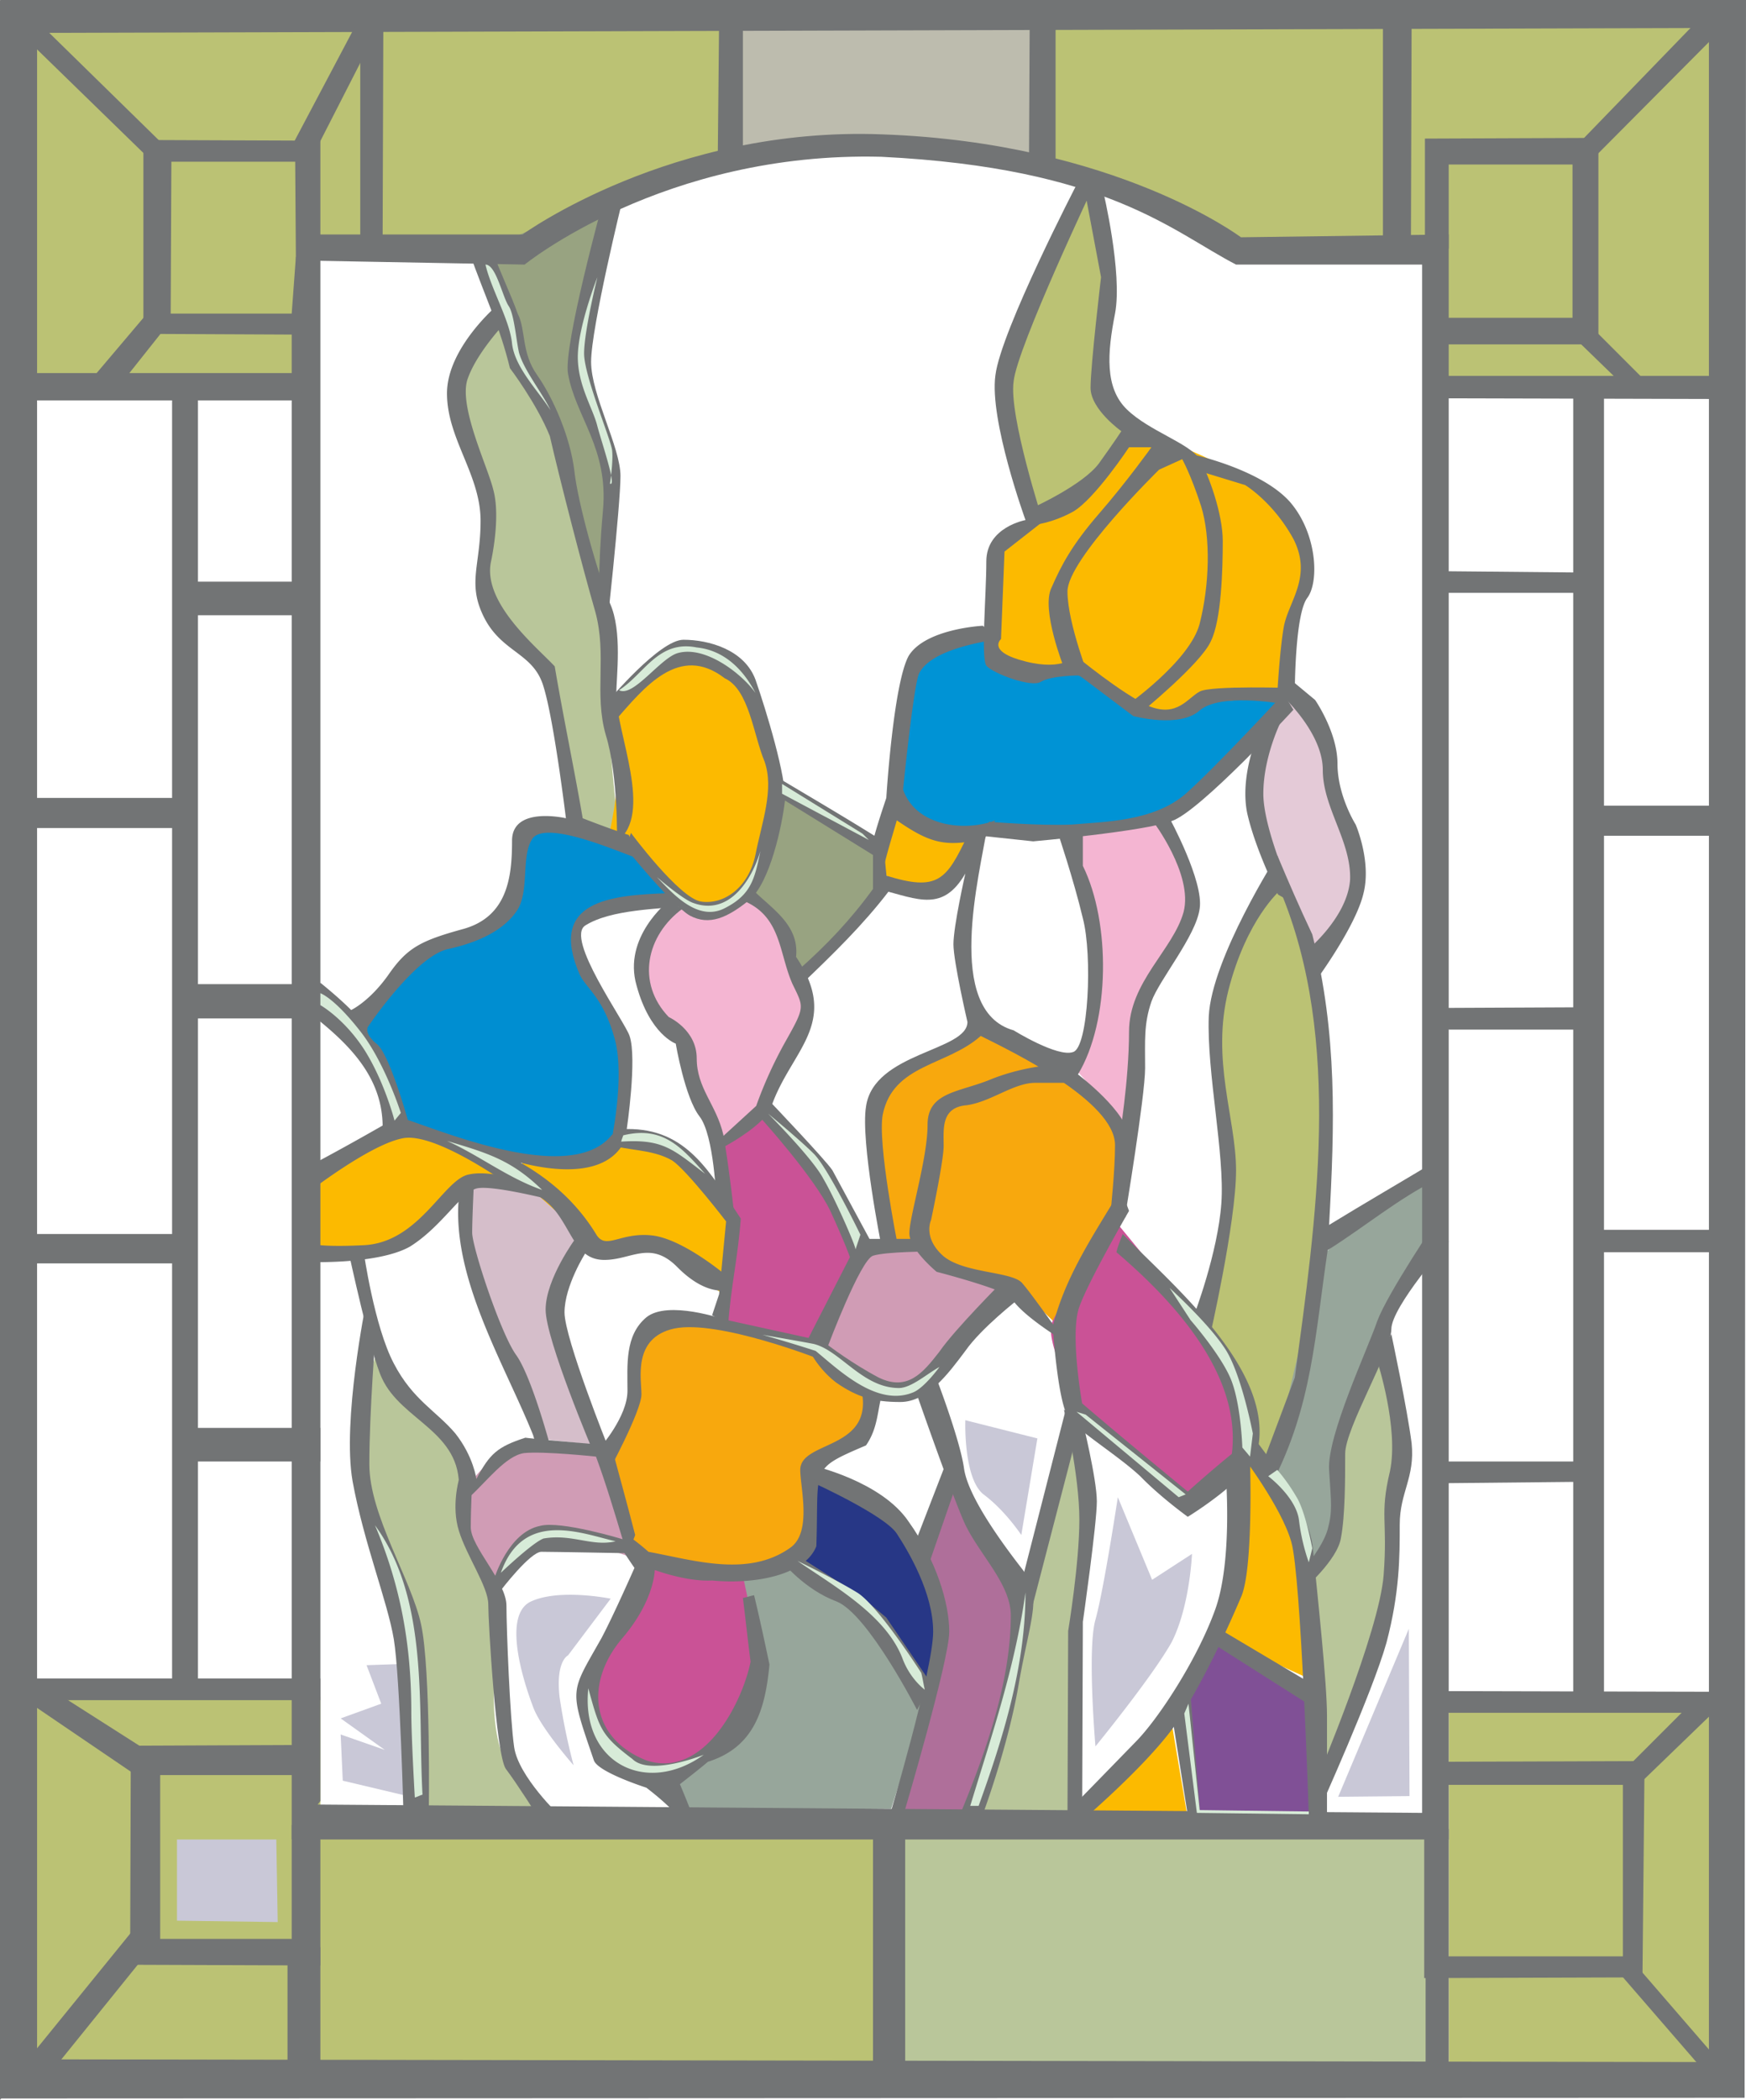
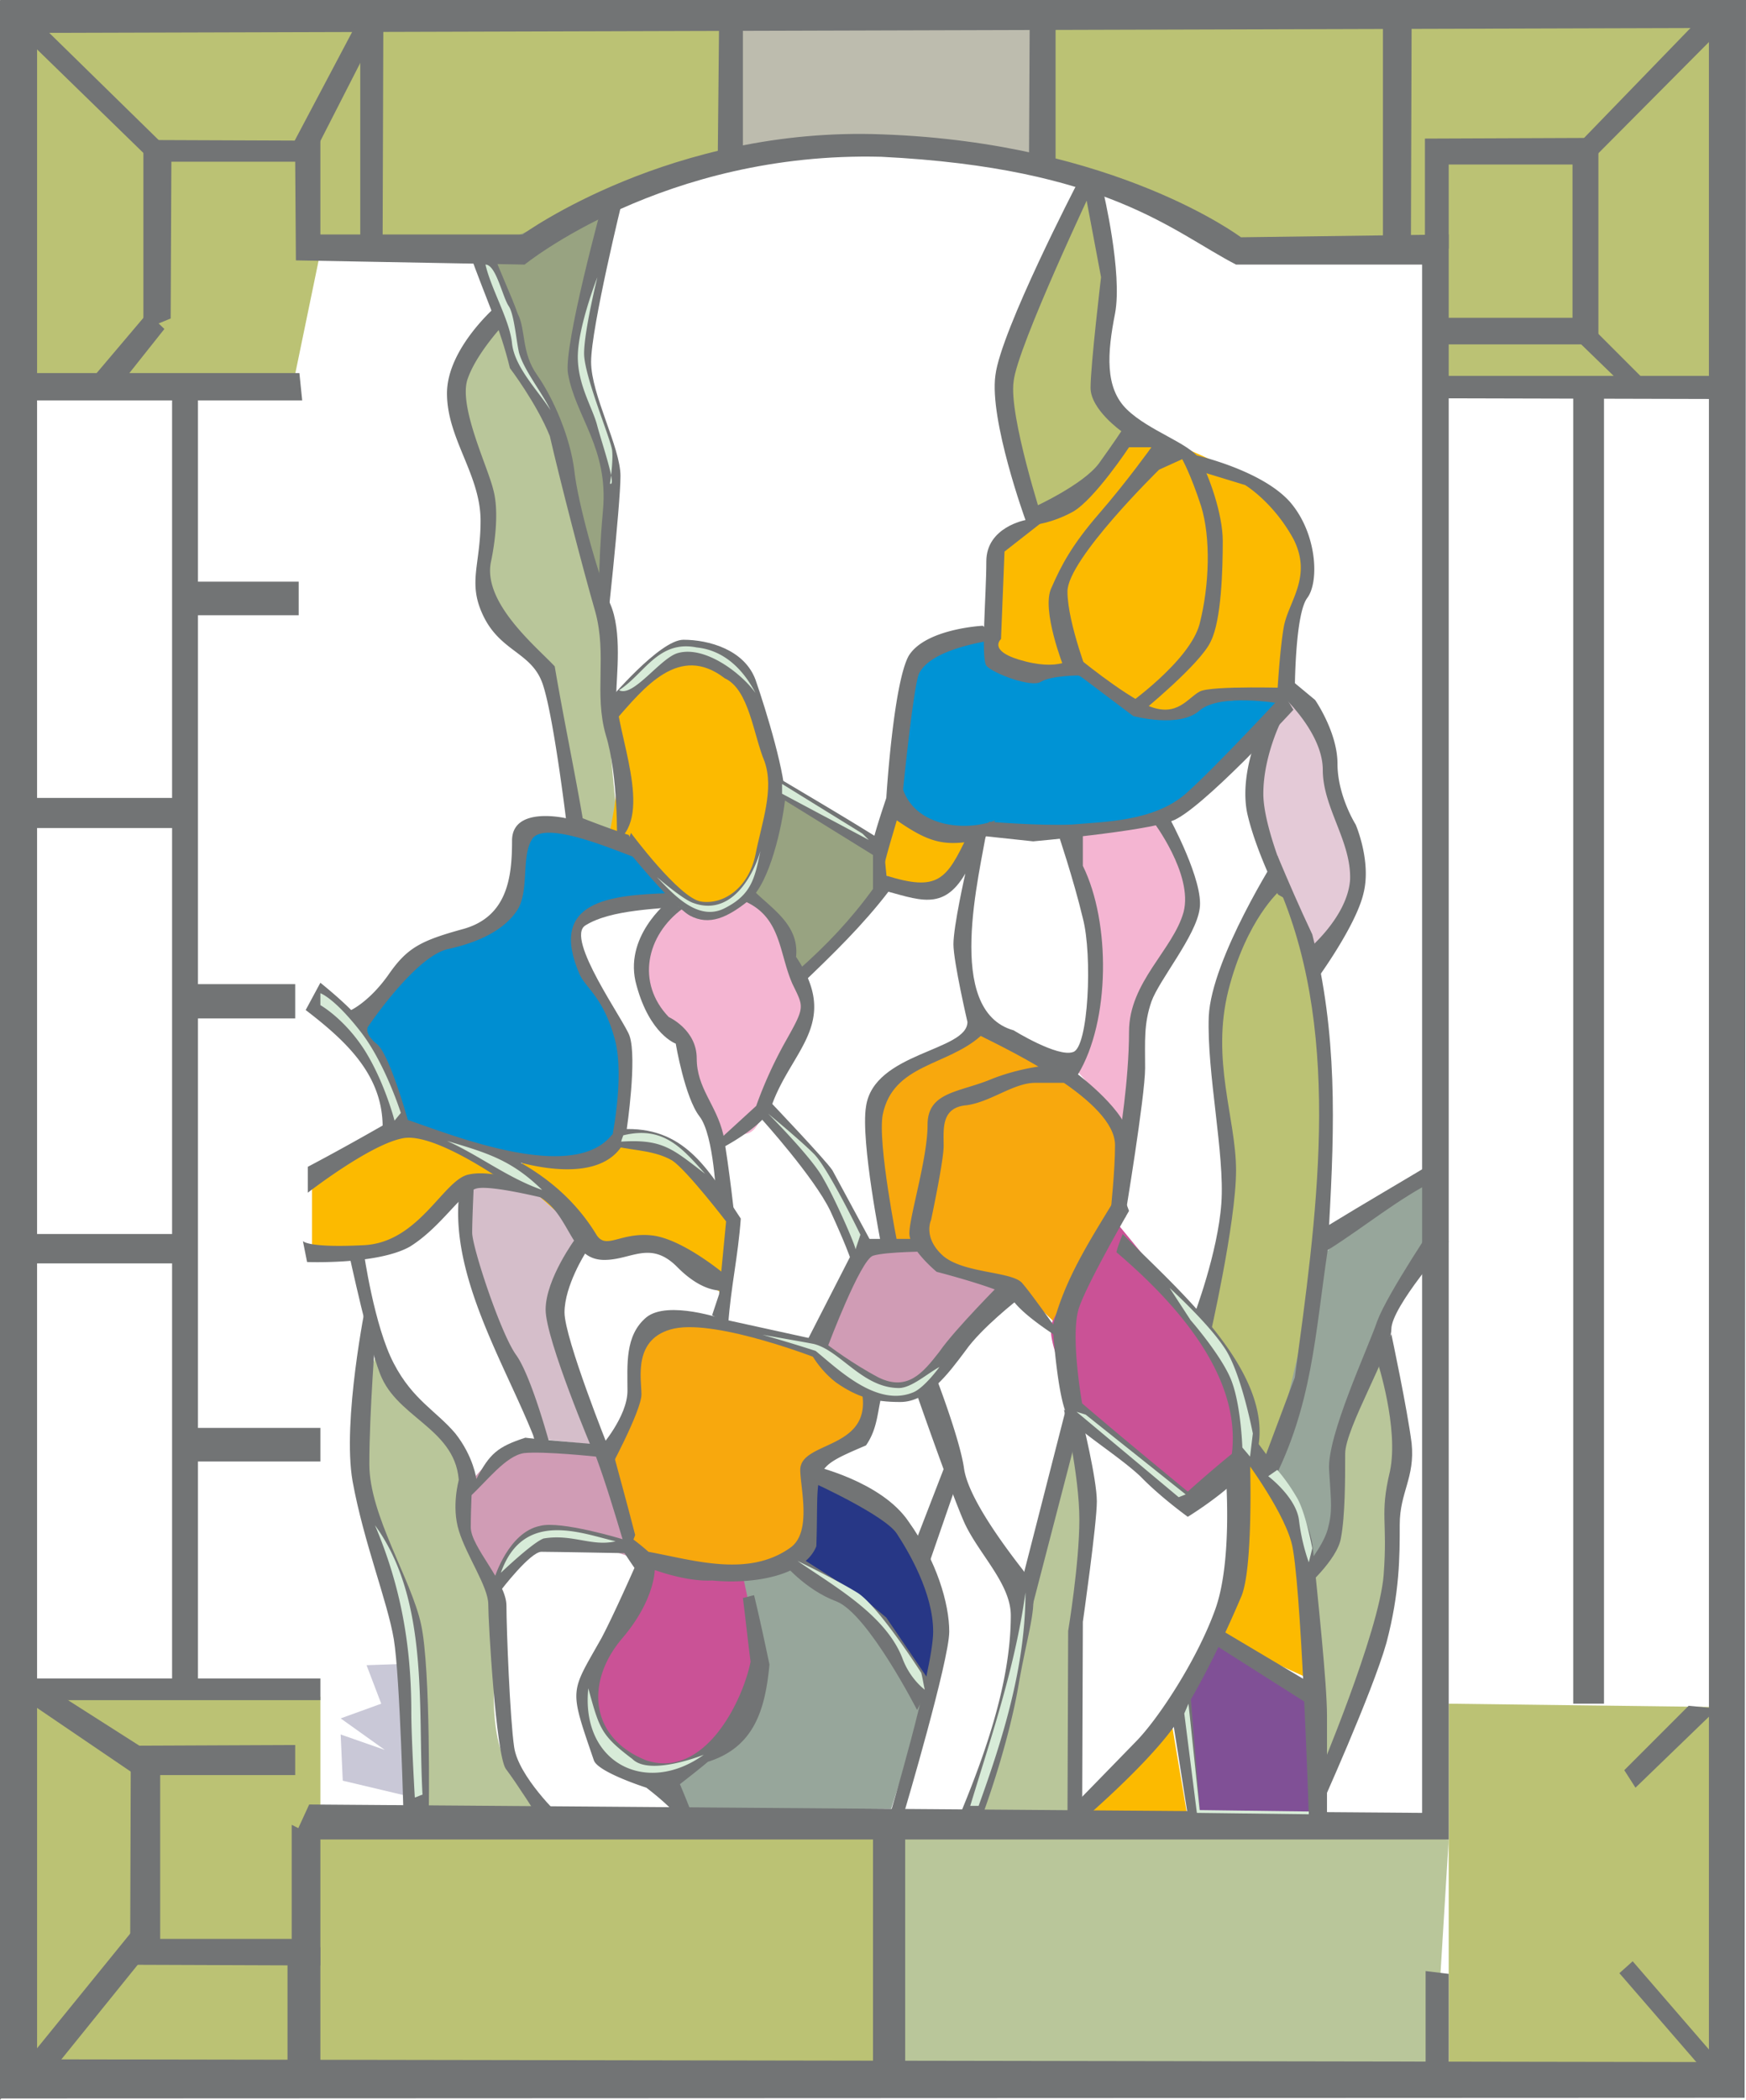
<svg xmlns="http://www.w3.org/2000/svg" width="239.616" height="288" viewBox="0 0 179.712 216">
  <path d="m211.166 316.329 71.352-1.368v14.112l-21.6 9.864-20.16-.072-2.664 12.888h-27.648zm104.688-1.8v14.976l19.656 8.928 20.232-.72 1.152 15.408 27.36-.432.72-38.592zm41.04 173.664 28.872.36-.216 38.304-28.656.144zm-146.736-1.584 30.6.864v13.176l59.472-.144-1.224 25.416-89.28 1.44z" style="fill:#bbc274" transform="translate(-207.782 -312.945)" />
  <path d="m304.622 442.4-5.616-2.231s-3.168-12.312-1.44-14.832c1.656-2.376 6.408-2.664 8.208-4.392 1.728-1.656 3.528-1.944 3.528-1.944s8.28 3.024 11.376 6.192c3.096 3.096 3.096 11.16 2.016 12.456-1.152 1.368-5.328 12.312-5.328 12.312l-4.896-4.68z" style="fill:#f8a80d" transform="translate(-207.782 -312.945)" />
  <path d="M317.366 459.969s-4.176 17.064-6.192 26.568c-2.088 9.72-5.04 14.112-5.04 14.112l12.384-.144s.576-19.872.576-24.048c0-4.104.288-6.336.288-9.36 0-2.952-2.016-7.128-2.016-7.128z" style="fill:#b9c69a" transform="translate(-207.782 -312.945)" />
  <path d="m274.31 473.505-6.12 11.952 1.512 7.2s3.024 3.24 5.688 3.024c2.664-.144 9.792-3.96 9.792-8.208 0-4.104-.576-12.528-.576-12.528z" style="fill:#ca5296" transform="translate(-207.782 -312.945)" />
  <path d="M256.094 465.585s2.808-3.888 5.328-3.888c2.448 0 8.496.576 8.496.576l3.024 10.944s-6.48-2.52-8.424-1.728c-2.16.72-5.616 4.464-5.616 4.464s-3.384-4.68-3.384-5.616c0-.936.576-4.752.576-4.752z" style="fill:#d09cb5" transform="translate(-207.782 -312.945)" />
  <path d="M299.582 395.169s-2.52 5.832-1.152 7.344c1.512 1.512 4.752 2.088 6.48 1.152 1.656-1.008 3.024-4.896 3.024-4.896s-3.6 0-5.184-1.152c-1.44-1.152-3.168-2.448-3.168-2.448z" style="fill:#fcba00" transform="translate(-207.782 -312.945)" />
  <path d="m256.958 338.865 15.048-6.264s-4.392 10.152-3.816 17.28c.504 7.128 3.312 12.96 2.448 17.568-.792 4.68-.792 9.144-.792 9.144s-1.656-9.648-4.176-16.56c-2.448-6.84-8.712-21.168-8.712-21.168z" style="fill:#98a381" transform="translate(-207.782 -312.945)" />
  <path d="M259.838 344.409s-6.048 5.544-5.184 10.872c.936 5.184 3.168 7.632 2.808 11.736-.432 4.176-.576 6.192.936 8.352 1.44 2.016 4.536 4.968 5.688 7.632 1.08 2.664 3.096 15.048 3.096 15.048l4.32 1.296s-1.296-12.6-1.296-15.552c0-3.096-.576-7.92-1.512-10.008-.936-2.088-2.664-15.264-4.104-17.64-1.512-2.376-3.528-6.912-3.528-6.912z" style="fill:#b9c69a" transform="translate(-207.782 -312.945)" />
  <path d="M276.11 495.68s8.208-3.24 8.568-6.767c.432-3.6 1.152-6.192.576-9.072a431.433 431.433 0 0 0-.936-4.464l4.824-1.08s6.912 2.16 9.36 5.904c2.736 3.816 4.392 8.28 4.392 8.28l-3.384 10.512-21.456.36z" style="fill:#97a69b" transform="translate(-207.782 -312.945)" />
  <path d="M270.782 385.593s4.968-5.904 7.344-5.904c2.52 0 6.048-.432 7.416 4.536 1.368 4.824 2.232 12.744 1.8 15.12-.432 2.52-4.68 8.784-7.128 7.416-2.52-1.368-7.344-7.416-7.344-7.416h-2.52s1.368-5.544.864-8.064c-.432-2.376-.432-5.688-.432-5.688z" style="fill:#fcba00" transform="translate(-207.782 -312.945)" />
  <path d="M291.662 463.929s6.696 3.024 10.224 7.128c3.672 3.96 1.512 15.984 1.512 15.984s-2.736-2.736-4.536-5.616c-1.656-2.88-9.144-8.28-9.144-8.28z" style="fill:#273786" transform="translate(-207.782 -312.945)" />
-   <path d="m306.422 464.649-3.24 7.776s2.448 7.92 1.152 12.096c-1.368 4.104-4.392 15.12-4.392 15.12l7.2-.216s6.264-13.392 5.328-19.296c-1.008-5.76-6.048-15.48-6.048-15.48z" style="fill:#af6f9a" transform="translate(-207.782 -312.945)" />
  <path d="m329.03 488.84 1.728 11.16h13.032l-1.584-13.247-9.792-5.472z" style="fill:#805096" transform="translate(-207.782 -312.945)" />
  <path d="M322.838 438.873s7.704 9.216 10.872 13.968c3.24 4.68 1.8 10.512 1.8 10.512l-5.184 4.32-11.088-8.856s-3.816-7.488-3.24-9.648c.648-2.016 6.84-10.296 6.84-10.296z" style="fill:#ca5296" transform="translate(-207.782 -312.945)" />
  <path d="M277.046 405.32s1.512 1.873 3.6 1.513c2.088-.36 3.6-2.448 3.6-2.448s4.104 4.032 5.616 8.136c1.584 4.176-.36 7.416-1.8 9.648-1.296 2.376-1.512 7.272-3.6 7.416-2.088.216-3.24.216-3.24.216l-4.032-10.872s-3.672-4.32-3.672-7.416c0-2.88 3.528-6.192 3.528-6.192z" style="fill:#f4b5d2" transform="translate(-207.782 -312.945)" />
  <path d="M335.942 461.913s-1.368 11.52-1.8 14.4c-.432 3.096-1.152 4.968-1.152 4.968l9.648 4.392s-.144-12.096-1.728-16.272c-1.44-4.176-4.968-7.488-4.968-7.488zm-7.632 27.864-10.368 9.648 12.096.576z" style="fill:#fcba00" transform="translate(-207.782 -312.945)" />
  <path d="m287.774 394.593 9.432 4.824s3.024 3.24.864 5.4c-2.088 2.232-8.352 9.288-8.352 9.288s-.216-4.608-2.592-6.84c-2.376-2.16-2.52-2.88-2.52-2.88z" style="fill:#98a381" transform="translate(-207.782 -312.945)" />
  <path d="m245.51 484.233 4.104-.144.432 13.68-6.984-1.656-.216-4.752 4.536 1.584-4.536-3.24 4.176-1.512z" style="fill:#c9c8d7" transform="translate(-207.782 -312.945)" />
  <path d="M339.11 402.8s-6.552 10.657-6.552 14.257c0 3.528 2.016 16.992 1.296 21.744-.72 4.68-2.448 10.296-2.448 10.296l4.896 13.176 1.368 1.08s3.888-6.624 4.608-13.536c.72-6.912 2.88-22.104 1.872-28.872-.936-6.624-2.448-13.176-2.448-13.176z" style="fill:#bbc274" transform="translate(-207.782 -312.945)" />
  <path d="M246.734 451.545s2.808 4.104 5.256 6.768c2.448 2.592 3.6 3.744 3.6 5.256 0 1.44-1.44 4.68 0 6.696 1.44 2.088 3.528 6.984 3.528 8.64 0 1.728-1.656 11.664.936 15.624 2.664 3.888 4.752 5.04 4.752 5.04l-14.472.144s.144-17.928-1.296-21.024c-1.512-2.952-4.968-11.736-4.608-16.848.432-5.112 2.304-10.296 2.304-10.296zm103.104.215s-4.32 8.64-4.32 11.593c0 3.024.36 7.344-.72 8.28-1.224.936-2.304 3.528-2.304 3.528l1.656 20.088s5.112-11.016 5.688-16.344c.576-5.184 1.872-12.528 1.872-16.488 0-3.888-1.872-10.656-1.872-10.656z" style="fill:#b9c69a" transform="translate(-207.782 -312.945)" />
  <path d="M269.918 462.777s2.664-3.888 3.096-8.136c.504-4.176.72-5.328 4.968-5.976 4.248-.72 14.976 3.816 14.976 3.816l4.392 3.96s-.216 3.816-2.016 5.184c-1.8 1.296-4.68.648-4.68 3.744s2.448 8.28-2.232 9.144c-4.68.864-15.408-.864-15.408-.864z" style="fill:#f8a80d" transform="translate(-207.782 -312.945)" />
  <path d="M308.582 378.177s-4.896-.432-6.768 4.248c-1.872 4.536-3.024 14.472.864 15.912 3.816 1.296 10.8.144 12.816 0 2.088-.072 12.816.216 15.912-3.672 3.168-3.816 9-9.936 9-9.936s-6.336-.936-11.52 1.224c-5.256 2.088-8.568-4.104-10.728-4.176-2.232-.072-7.488.72-8.136-1.728-.72-2.448-1.584-2.016-1.44-1.872z" style="fill:#0093d5" transform="translate(-207.782 -312.945)" />
  <path d="M277.982 405.825s-4.68-6.048-9.648-7.272c-4.824-1.368-6.048-.432-7.128 2.376-1.152 2.952.432 6.264-3.672 7.416-3.96 1.152-.576-.864-5.688 2.16-5.112 3.24-7.416 7.92-7.416 7.92l4.032 9.432 11.088 4.176s7.416.936 9.936-.792c2.448-1.8 2.952-4.752 2.952-4.752s-.648-5.688-1.8-8.496c-1.08-2.88-4.536-8.496-3.24-10.296 1.368-1.872 10.584-1.872 10.584-1.872z" style="fill:#008ed1" transform="translate(-207.782 -312.945)" />
  <path d="M255.302 434.84s4.752-1.727 8.208.36c3.312 2.089 4.464 5.329 4.464 5.329s-4.104 5.256-3.096 7.92c.864 2.664 5.256 13.248 5.256 13.248l-7.2-.792s-5.904-14.184-6.84-17.208c-1.008-2.952-.792-8.856-.792-8.856z" style="fill:#d5beca" transform="translate(-207.782 -312.945)" />
  <path d="M292.742 451.113s1.8-8.136 3.6-9.072c1.512-.936 6.264-1.152 6.264-1.152s.72 1.512 4.176 2.808c3.384 1.296 6.048 1.296 6.048 1.296s-7.776 9.648-12.384 10.584c-4.392 1.008-5.904-2.232-5.904-2.232z" style="fill:#d09cb5" transform="translate(-207.782 -312.945)" />
  <path d="m317.726 398.337 9.288-1.584s4.536 7.56 2.52 11.376c-2.016 3.744-4.392 10.296-4.392 12.816 0 2.52-1.8 7.488-1.8 7.488l-4.824-5.472s1.944-7.848 1.944-9.864c0-2.16-2.736-14.76-2.736-14.76z" style="fill:#f4b5d2" transform="translate(-207.782 -312.945)" />
  <path d="M341.054 384.585s-5.688 6.48-4.608 11.376c1.08 4.824 6.552 13.968 6.552 13.968s2.448 1.584 3.6-1.872c1.152-3.672.576-7.056-.36-10.44-.936-3.456-2.448-10.368-2.448-10.368z" style="fill:#e4cad7" transform="translate(-207.782 -312.945)" />
  <path d="M239.894 433.545v7.56s4.896.936 7.344.144c2.448-.792 7.848-6.408 7.848-6.408l6.624-.576s-12.024-6.048-13.536-5.256c-1.44.792-8.28 4.536-8.28 4.536z" style="fill:#fcba00" transform="translate(-207.782 -312.945)" />
  <path d="M261.998 432.177s5.04.72 7.128-.864c2.088-1.728 3.96-2.52 6.84-1.296 2.808 1.08 7.2 8.064 7.2 8.064l-1.152 7.848-7.344-5.04s-3.6 2.16-6.048-.072c-2.52-2.376-8.136-7.272-8.136-7.272z" style="fill:#fcba00" transform="translate(-207.782 -312.945)" />
-   <path d="M281.942 430.52s1.44 10.44 1.008 12.6c-.36 2.233-1.656 6.049-1.656 6.049l10.296 2.664 4.968-11.664-10.368-13.608s-.648 2.448-2.016 3.168c-1.44.792-2.232.792-2.232.792z" style="fill:#ca5296" transform="translate(-207.782 -312.945)" />
  <path d="M355.454 433.473s-11.376 7.488-11.736 9.072c-.432 1.584-5.184 21.816-5.184 21.816l3.744 9.648s2.232-.144 2.592-6.192c.432-5.976 4.248-17.424 5.472-19.08 1.224-1.584 4.968-7.92 4.968-7.92z" style="fill:#97a69b" transform="translate(-207.782 -312.945)" />
  <path d="M319.094 332.529s-8.136 14.976-8.136 18.144c0 3.24 2.808 14.328 2.808 14.328s2.52.72 5.112-1.872c2.592-2.664 5.256-5.904 5.256-5.904s-4.608-2.88-3.672-7.632c1.008-4.608 1.224-8.64.576-11.592-.576-3.096-1.944-5.472-1.944-5.472z" style="fill:#bbc274" transform="translate(-207.782 -312.945)" />
  <path d="M312.47 381.705s-2.808.288-2.808-3.24-.36-7.488 1.08-9.576c1.512-2.016 4.608-1.656 7.2-4.104 2.52-2.448 5.976-7.56 7.704-7.2 1.656.432 7.848 2.736 11.448 5.328 3.6 2.664 4.248 2.664 4.608 6.768.36 4.104-1.44 15.048-1.44 15.048s-5.688.144-8.28.504c-2.52.432-5.256 2.592-8.136.36-2.88-2.232-6.264-4.32-6.264-4.32z" style="fill:#fcba00" transform="translate(-207.782 -312.945)" />
  <path d="m299.006 499.713 57.888 2.448-1.512 24.624-56.664.36z" style="fill:#b9c69a" transform="translate(-207.782 -312.945)" />
  <path d="M283.382 315.177v13.896s11.52-1.296 15.624-1.296c4.248 0 15.696 2.16 15.696 2.16l-.216-14.976z" style="fill:#bdbcae" transform="translate(-207.782 -312.945)" />
  <path d="M207.782 312.945h179.712l-.144 215.784-179.496.072-.072-4.032 175.896.288V315.825l-172.08.504z" style="fill:#727475" transform="translate(-207.782 -312.945)" />
  <path d="m238.238 339.729 23.544.432s14.328-11.664 36.72-11.088c23.256 1.152 29.952 7.704 36.504 11.088h19.152v159.264l-114.552-.864-1.656 3.6h118.944V337.065l-21.384.288s-12.888-9.72-36.864-10.584c-21.744-.864-37.08 10.296-37.08 10.296h-20.808v-9.648l-18.216-.072v19.512l2.808-1.152.072-16.128h12.744zm-30.456-26.784v216l3.816-4.608V314.745z" style="fill:#727475" transform="translate(-207.782 -312.945)" />
-   <path d="M223.334 345.2h14.472l.432-5.831 2.52.144V498.2l-2.952 3.96v-154.8l-15.192-.072z" style="fill:#727475" transform="translate(-207.782 -312.945)" />
  <path d="M210.59 351.32h28.008l.288 2.809h-28.08zm34.272-35.423v22.176l2.304-.72.072-21.816z" style="fill:#727475" transform="translate(-207.782 -312.945)" />
  <path d="m237.806 327.993 7.2-13.608 1.656 1.512-6.624 12.96zm-27.288-11.016 13.464 13.104 1.008-1.872-13.68-13.392zm12.456 28.152-5.976 7.056 3.528-.144 4.176-5.256zm58.824-30.096-.144 14.688 2.592-.72v-13.968zm31.968.072-.072 14.472 2.736.72v-15.192zm36.36.144v22.392l2.88.36.072-23.184zm4.32 11.951v11.305h2.448v-8.64h12.744v15.768h-13.68v2.736h16.344v-21.24zm1.368 24.409h28.152v2.376l-28.44-.072z" style="fill:#727475" transform="translate(-207.782 -312.945)" />
  <path d="m369.638 347.505 4.68 4.536h2.736l-5.544-5.544zm.216-19.368 13.392-13.824 1.224 2.16-13.032 13.104zm-72.216 171.792v26.784l3.312-.792v-25.776zm-59.832.72v11.736H224.27v-16.848h13.896v-3.096l-16.92.072-.072 22.536 19.584.072v-12.96zm2.952-15.049h-32.976v2.233h32.976z" style="fill:#727475" transform="translate(-207.782 -312.945)" />
  <path d="M237.374 513.969v12.312h3.384v-13.032zm-14.544 0-10.584 13.104-2.448-1.224 11.88-14.616zm-13.464-26.856 13.032 8.856 1.872-2.088-10.728-6.84zm16.128-133.56v133.056h2.664V352.04z" style="fill:#727475" transform="translate(-207.782 -312.945)" />
  <path d="M210.518 395.025h16.92v3.096h-17.64zm0 44.855h16.128v3.025h-16.848zm16.128-25.703h11.52v3.528h-11.088zm.792-41.4h11.088v3.456h-11.448zm0 87.048h13.32v3.456h-14.112zM369.71 352.833v135.36h3.168V352.04z" style="fill:#727475" transform="translate(-207.782 -312.945)" />
-   <path d="M371.654 395.817h14.112v3.096h-15.624zm.432 43.632h13.68v2.304h-14.832zm-16.344-67.752 15.336.144.864 2.088h-15.048zm.576 44.928 15.48-.072-.864 2.304h-14.04zm-.216 46.655h14.832l-.36 2.089-14.256.144zm-1.728 38.305v14.832l22.464-.072.216-22.248-20.88.072.072 2.376h18.576v17.64h-17.928V501.08zm1.224-14.688 29.664.072-.216 2.16h-29.304z" style="fill:#727475" transform="translate(-207.782 -312.945)" />
  <path d="M354.518 515.697v11.664l2.376-.36v-11.016zm19.944.216 9.792 11.304.792-.864v-1.008l-9.216-10.656zm.504-20.88 6.624-6.624 2.952.288-8.424 8.136zM269.846 333.68s-4.104 14.905-3.6 17.713c.792 4.464 4.176 7.632 3.6 14.04-.576 6.336-.36 9.792-.36 9.792l.648 3.384s1.512-13.68 1.512-16.704c0-2.952-3.024-8.352-3.024-11.736 0-3.528 3.24-16.704 3.24-16.704zm.576 51.337s5.256-6.264 7.704-6.264c2.592 0 6.264 1.008 7.416 4.104 1.08 3.096 3.24 10.152 3.024 12.528-.288 2.448-1.512 8.352-3.672 10.152-2.232 1.8-4.104 2.664-6.12 1.584-1.944-1.152-6.624-6.984-6.624-6.984.216-.504.36-.936.576-1.512 0 0 4.968 6.696 7.2 7.056 2.304.36 4.896-1.368 5.616-4.824.648-3.312 1.944-6.696.936-9.576-1.152-2.736-1.584-7.416-4.104-8.568-4.68-3.6-8.28.936-11.304 4.392-.216-.648-.432-1.368-.648-2.088z" style="fill:#727475" transform="translate(-207.782 -312.945)" />
  <path d="m281.798 446.073-.72 2.16 1.656.936c.288-3.96 1.008-6.912 1.296-10.872-3.168-4.752-5.544-9.288-11.736-9.216 0 0 1.08-7.272.288-9.576-.504-1.512-6.696-10.08-4.536-11.376 2.664-1.656 7.488-1.656 10.44-2.016-.576-.36-1.296-.792-1.944-1.296-5.832.216-12.456.72-9.072 8.424.72 1.44 2.448 2.376 3.6 6.624 1.08 4.032-.432 10.8-.432 10.8 1.44.648 4.248.432 6.336 1.656 1.512 1.008 5.544 6.264 5.544 6.264z" style="fill:#727475" transform="translate(-207.782 -312.945)" />
  <path d="M276.542 405.68s-4.68 3.673-3.24 8.64c1.368 5.04 4.032 5.977 4.032 5.977s.936 5.544 2.448 7.488c1.512 1.944 1.728 8.64 1.728 8.64.36.504 1.656 1.728 1.944 2.304 0 0-.648-5.976-1.224-9.072-.72-3.096-2.736-4.752-2.736-7.848 0-2.952-2.88-4.248-2.88-4.248-3.384-3.528-2.304-8.424 1.44-11.16-.504-.216-.936-.504-1.512-.72z" style="fill:#727475" transform="translate(-207.782 -312.945)" />
  <path d="M282.23 429.8v1.153s4.392-2.304 4.968-4.248c2.016-5.76 7.128-8.496 2.52-15.336.36-3.384-2.664-5.04-4.608-7.056-.504.36-1.008.648-1.584 1.008 4.752 1.44 4.32 5.472 5.832 8.856 1.152 2.376 1.296 2.304-.648 5.76a43.502 43.502 0 0 0-3.096 6.768zm-19.44 5.04s-4.248-1.655-6.768-1.08c-2.592.505-5.112 7.057-10.872 7.273-5.76.288-6.192-.432-6.192-.432l.432 2.16s7.272.288 10.584-1.584c3.24-2.016 5.256-5.544 6.84-5.976 1.584-.432 8.208 1.296 8.208 1.296z" style="fill:#727475" transform="translate(-207.782 -312.945)" />
  <path d="M255.014 436.065c-.792 8.28 4.68 17.136 7.632 24.48.144.432.216.864.288 1.368a8.422 8.422 0 0 0 1.44-.36s-1.872-6.984-3.456-9.216c-1.584-2.16-4.536-11.088-4.536-12.6 0-1.584.216-5.904.216-5.904-.504.72-1.008 1.44-1.584 2.232z" style="fill:#727475" transform="translate(-207.782 -312.945)" />
  <path d="M243.638 441.609s2.304 10.728 3.456 13.104c2.016 4.392 8.208 5.472 7.92 11.448 0 0-.504 2.16 1.152.72 1.728-1.584 3.672-4.176 5.544-4.464 2.016-.216 7.416.36 7.416.36 1.008 2.736 1.872 5.616 2.736 8.496 0 0-6.408-1.944-8.496-1.368-3.24.648-4.68 5.328-4.68 5.328.216.432.504.864.648 1.296 0 0 3.024-3.96 4.176-3.96 1.152 0 8.784.144 8.784.144.288-.576.648-1.224.864-1.872-.792-3.096-1.656-6.192-2.448-9.144-2.736-.36-6.12-.504-8.856-.864-2.88.936-3.672 1.656-5.04 4.248 0 0-.288-2.304-2.16-4.68-1.944-2.304-4.392-3.456-6.336-7.2-2.016-3.816-3.096-11.448-3.096-11.448-.504-.072-1.008-.144-1.584-.144z" style="fill:#727475" transform="translate(-207.782 -312.945)" />
  <path d="M245.438 447.08s-2.448 12.025-1.368 18.217c1.152 6.336 3.6 12.384 4.248 16.272.648 3.96 1.008 18.576 1.008 18.576l2.592-.648s.216-14.832-.792-19.44c-1.008-4.68-5.328-11.232-5.328-16.488 0-5.472.648-13.392.648-13.392zm9.576 18.073s-.792 2.736 0 5.256c.792 2.592 3.024 5.76 3.024 7.56 0 1.872.792 15.408 1.8 16.92 1.152 1.512 3.24 4.824 3.24 4.824h2.304s-4.248-4.032-4.68-7.056c-.432-2.952-.792-12.168-.792-14.544 0-2.448-3.672-6.048-3.672-8.064s.144-4.608.144-4.608zm12.024-24.84s-3.096 4.176-3.096 7.344c0 3.096 4.896 14.616 4.896 14.616l1.584-.36s-4.536-11.304-4.536-13.968c0-2.736 2.16-6.12 2.16-6.12zm51.624-108.504s-7.848 15.12-8.424 19.728c-.648 4.608 3.096 14.904 3.096 14.904s-4.032.72-4.032 4.248c0 3.528-.576 9.864 0 10.728.648.792 4.68 2.304 5.616 1.656 1.08-.648 3.96-.648 3.96-.648l5.544 4.176s4.752 1.296 6.84-.576c2.088-1.8 8.208-.72 8.208-.72l1.44-1.584s-8.496-.288-9.648.36c-1.224.648-2.304 2.664-5.184 1.512-2.88-1.296-7.56-5.184-7.56-5.184s-1.224 1.584-5.184.576c-4.032-1.008-2.52-2.304-2.52-2.304l.36-9 3.96-3.096s-3.528-10.872-3.024-14.4c.36-3.528 8.352-20.376 8.352-20.376z" style="fill:#727475" transform="translate(-207.782 -312.945)" />
  <path d="M321.326 332.6s2.016 8.425 1.224 12.6c-.792 4.033-1.08 7.633 1.224 9.865 2.304 2.232 6.408 3.456 7.488 5.112.936 1.656 2.376 5.616 2.376 8.424 0 2.952-.144 8.136-1.224 10.296-1.008 2.304-7.2 7.344-7.2 7.344l-1.584-.648s6.624-4.608 7.632-8.496c1.008-3.96 1.152-8.856.144-12.096-1.08-3.312-1.944-4.824-1.944-4.824l-2.376 1.08s-9.432 9.216-9.432 12.528c0 3.312 2.376 9.288 2.376 9.288l-2.736-1.44s-2.376-5.976-1.296-8.208c1.008-2.304 2.088-4.392 4.896-7.632 2.88-3.312 5.4-6.84 5.4-6.84h-2.304s-3.528 5.328-5.76 6.624c-2.232 1.224-4.104 1.368-4.104 1.368v-1.8s5.112-2.304 6.768-4.536c1.656-2.304 2.304-3.312 2.304-3.312s-3.168-2.232-3.168-4.464c0-2.304 1.08-11.376 1.08-11.376l-1.872-9.936z" style="fill:#727475" transform="translate(-207.782 -312.945)" />
  <path d="M330.758 359.745s6.84 1.512 9.792 4.824c2.808 3.24 3.024 8.208 1.8 9.864-1.296 1.656-1.296 9.648-1.296 9.648l-1.8.216s.216-4.176.648-6.768c.432-2.664 3.024-5.184 1.008-9.144-2.088-3.816-4.968-5.544-4.968-5.544l-5.184-1.584zm-21.816 17.568s-5.904.288-7.632 3.096c-1.584 2.88-2.304 14.616-2.304 14.616-.432 1.296-.864 2.592-1.224 3.888-3.24-2.016-6.552-3.96-9.936-5.976.288.792.432 1.584.648 2.304 3.528 2.16 6.984 4.32 10.368 6.408.36-1.44.792-2.808 1.224-4.32 3.456 2.376 5.04 2.808 9.072 1.872a9.718 9.718 0 0 1 1.08-1.872c-3.24 1.224-8.208.576-9.504-3.168 0 0 1.08-10.8 1.656-11.952 1.152-2.304 5.904-3.168 8.208-3.528-.576-.432-1.152-.936-1.656-1.368z" style="fill:#727475" transform="translate(-207.782 -312.945)" />
  <path d="M309.59 397.473s5.184.432 8.496.288c3.24-.288 8.424-.288 11.736-3.168 3.24-2.88 10.08-10.296 10.08-10.296l1.008 1.656s-9.648 10.512-12.528 11.448c-2.88 1.08-14.256 2.088-14.256 2.088l-5.4-.576z" style="fill:#727475" transform="translate(-207.782 -312.945)" />
  <path d="M316.646 398.553s1.656 4.896 2.592 8.856c1.008 3.816.576 13.32-1.008 13.752-1.584.576-6.12-2.232-6.12-2.232-7.2-2.016-3.456-16.128-2.736-20.808-.72.288-1.368.576-2.016.792-2.16 4.536-3.024 5.76-8.352 4.104-.216.504-.432 1.008-.576 1.44 3.888 1.008 6.408 2.304 8.712-1.656 0 0-1.224 5.4-1.224 7.272 0 1.8 1.44 7.992 1.44 7.992 0 3.024-9.648 3.096-10.44 8.712-.576 3.528 1.584 14.328 1.584 14.328.504-.072 1.08-.144 1.656-.216 0 0-2.088-10.44-1.512-13.32 1.08-5.184 6.624-4.968 10.08-8.064 3.168 1.584 13.824 6.696 13.824 11.232 0 2.592-.432 6.624-.432 6.624.504.216 1.008.504 1.512.792 0 0 .36-5.4.36-8.064 0-2.664-5.256-6.624-5.256-6.624 3.312-5.472 3.384-15.624.504-21.456v-3.24c-.504-.288-1.008-.504-1.584-.864-.36.288-.72.432-1.008.648z" style="fill:#727475" transform="translate(-207.782 -312.945)" />
  <path d="M326.438 397.4s4.176 5.473 3.168 9.36c-1.08 3.889-5.616 7.2-5.616 12.313 0 5.04-1.008 11.016-1.008 11.016l.576 8.136s2.088-12.528 2.088-15.408c0-2.808-.144-4.536.648-6.84.792-2.232 4.608-6.768 4.968-9.576.432-2.808-3.096-9.288-3.096-9.288zm12.816 3.529s-6.768 10.584-7.056 16.56c-.216 5.76 1.656 14.184 1.296 19.224-.36 5.112-2.808 11.52-2.808 11.52.504.792 1.008 1.512 1.584 2.376 0 0 2.736-11.88 2.736-17.28 0-5.328-2.592-11.304-.792-18.504 1.872-7.344 5.328-10.296 5.328-10.296 6.48 15.408 3.672 34.056 1.512 50.112l-3.24 8.64c.288.792.504 1.512.864 2.304 4.176-7.992 4.464-15.408 5.76-24.048 3.888-2.448 7.2-5.256 11.232-7.272-.072-.576-.216-1.152-.36-1.728-3.6 2.16-7.2 4.248-10.728 6.408.576-10.296.864-19.656-1.728-29.88-1.296-2.736-2.448-5.4-3.6-8.136z" style="fill:#727475" transform="translate(-207.782 -312.945)" />
  <path d="M337.238 388.545s-1.872 4.248-1.08 8.064c.864 3.816 3.168 8.352 3.168 8.352l2.016 1.152s-3.528-7.56-3.528-11.52c0-3.888 1.872-7.56 1.872-7.56zm2.448-4.105s4.248 3.817 4.248 7.705 2.952 7.344 2.808 11.304c-.288 3.96-4.608 7.416-4.608 7.416l1.296 2.664s3.888-5.328 4.68-8.64c.864-3.312-.792-7.128-.792-7.128s-1.872-2.952-1.872-6.264c0-3.24-2.304-6.552-2.304-6.552l-2.52-2.088zm-23.04 38.017s-3.168.072-6.696 1.44c-3.384 1.44-6.696 1.296-6.696 4.752 0 3.456-1.872 9.432-1.872 11.16 0 1.656 2.808 3.96 2.808 3.96s6.408 1.656 7.632 2.592c1.008 1.872 5.616 4.608 5.616 4.608s-3.384-4.824-4.392-5.976c-.936-1.296-6.048-1.008-8.208-2.88-2.088-1.872-1.224-3.672-1.224-3.672s1.296-6.048 1.296-7.632c0-1.728-.288-3.96 2.376-4.176 2.52-.36 4.824-2.304 7.056-2.304h4.536a51.28 51.28 0 0 0-2.232-1.872z" style="fill:#727475" transform="translate(-207.782 -312.945)" />
  <path d="M323.198 435.2c-2.736 4.609-5.76 8.929-7.056 14.185 0 0 .504 8.136 1.728 9.576 1.296 1.44 5.112 3.816 7.272 5.832 2.088 2.16 4.896 4.176 4.896 4.176s6.624-4.032 7.2-6.912c1.728-8.208-8.784-16.92-13.896-22.176-.216.576-.504 1.224-.648 1.872 5.832 4.968 12.888 12.528 11.88 20.736a126.947 126.947 0 0 0-4.536 3.888c-3.672-3.024-7.344-6.048-10.872-9.072 0 0-1.296-7.2-.288-9.936.936-2.664 5.112-9.864 5.112-9.864-.288-.792-.576-1.512-.792-2.304z" style="fill:#727475" transform="translate(-207.782 -312.945)" />
  <path d="M333.926 464.289s.792 9.144-1.08 14.256c-1.872 5.184-5.904 11.304-8.208 13.608a4339.91 4339.91 0 0 1-8.64 8.856h2.232s7.416-6.192 10.584-10.728c2.952-4.536 5.472-10.152 6.696-13.032 1.296-2.808.936-13.968.936-13.968z" style="fill:#727475" transform="translate(-207.782 -312.945)" />
  <path d="m328.382 489.2 1.8 11.377h1.224l-1.08-13.176zm6.552-30.671s7.632 8.64 7.992 13.824c.504 5.112 1.44 13.752 1.44 17.064v11.736l-1.872-1.44s-.792-24.768-1.8-28.152c-1.008-3.6-5.184-9.072-5.184-9.072z" style="fill:#727475" transform="translate(-207.782 -312.945)" />
  <path d="m332.054 481.64 10.656 6.769v-2.304l-10.296-6.12zm23.688-43.271s-5.112 7.56-6.192 10.44c-1.008 2.952-5.184 11.808-4.968 15.336.216 3.456.36 4.248-.144 6.12-.504 1.8-2.52 4.176-2.52 4.176v2.016s3.528-3.024 3.888-5.328c.432-2.304.432-6.048.432-8.64 0-2.664 4.752-10.512 4.752-12.816 0-2.304 5.904-9 5.904-9z" style="fill:#727475" transform="translate(-207.782 -312.945)" />
  <path d="M349.55 452.985s2.232 6.84 1.296 11.304c-1.08 4.536-.216 4.968-.648 10.656-.432 5.832-6.84 20.952-6.84 20.952l.216 3.24s5.472-12.096 6.912-17.208c1.368-5.184 1.368-8.856 1.368-12.168 0-3.312 1.584-4.824 1.224-8.352-.432-3.456-2.088-11.232-2.088-11.232zm-63.36-24.912s5.4 5.976 7.056 9.432c1.584 3.456 2.016 4.752 2.016 4.752l-4.536 8.856s.864 2.304 3.096 4.032c2.16 1.512 3.888 2.016 6.624 2.016 2.808 0 4.968-2.952 6.696-5.256 1.656-2.376 5.472-5.328 5.472-5.328l-1.584-1.872s-4.968 4.968-6.552 7.272c-1.728 2.232-3.312 4.104-6.264 2.664-2.736-1.44-5.184-3.312-5.184-3.312s3.312-8.784 4.608-9.216c1.368-.432 5.976-.432 5.976-.432l-.864-1.296h-5.472s-3.24-5.976-3.816-7.056c-.648-1.008-6.48-7.128-6.48-7.128z" style="fill:#727475" transform="translate(-207.782 -312.945)" />
  <path d="M302.174 456.44s3.384 9.72 4.824 13.033c1.44 3.24 4.824 6.336 4.824 9.648 0 7.128-2.88 14.904-5.544 21.24h2.376s2.88-7.488 4.032-14.472c1.224-6.84 2.448-8.856.216-11.664-2.232-2.88-5.544-7.488-5.904-10.296-.432-2.952-2.808-9.144-2.808-9.144zm-5.688-.36c1.152 6.049-6.336 5.04-6.336 8.065 0 1.8 1.224 6.408-1.008 7.992-4.32 3.096-9.936 1.296-14.616.432a23.423 23.423 0 0 0-2.088-1.656c-.216.288-.504.72-.864 1.08.504.72 1.008 1.512 1.512 2.232 0 0-2.16 4.896-3.384 7.2-3.24 5.76-3.384 5.04-.792 12.6.432 1.224 5.4 2.808 5.4 2.808.936.72 1.8 1.44 2.664 2.304h1.872c-.36-.936-.72-1.8-1.08-2.664 1.008-.792 1.944-1.512 2.88-2.304 4.824-1.512 5.904-5.472 6.336-10.008-.504-2.376-1.008-4.752-1.584-7.128-.36.072-.792.216-1.152.288.288 2.232.504 4.392.792 6.552-.864 4.248-4.824 12.096-10.728 10.152-5.832-2.304-6.336-8.064-2.448-12.6 3.312-3.888 3.312-6.984 3.312-6.984s3.24 1.224 5.904 1.08c4.464.432 9.576-.576 10.728-3.528.288-8.208-.792-7.848 5.112-10.368 1.296-1.872 1.152-3.744 1.728-5.544h-2.16z" style="fill:#727475" transform="translate(-207.782 -312.945)" />
  <path d="M291.446 463.713s7.056 1.584 9.864 5.76c2.88 4.032 4.176 8.424 4.176 11.304 0 2.952-4.608 18.504-4.608 18.504l-1.584.648s4.536-15.192 4.536-19.152c0-3.96-2.52-8.208-3.744-10.08-1.224-1.872-8.496-5.184-8.496-5.184z" style="fill:#727475" transform="translate(-207.782 -312.945)" />
  <path d="M288.278 473.577s2.304 2.88 5.616 4.104c3.24 1.296 8.28 11.16 8.28 11.16l1.44-2.736-4.608-6.768-2.664-2.232-6.192-3.96zm16.848-10.08-2.952 7.632 1.08 3.096 2.664-7.704zm12.168-5.544s1.584 6.696 1.584 11.304c0 4.536-1.152 11.448-1.152 11.448l-.072 19.44 1.512-.576.072-19.8s1.44-10.08 1.44-12.384c0-2.304-1.512-8.424-1.512-8.424zm-47.736 3.887s2.808-3.167 2.808-5.831c0-2.664-.288-5.688 1.944-7.56 2.232-1.8 7.992.216 7.992.216l10.512 2.304-.648 1.8s-10.44-4.104-14.976-3.168c-4.32.936-3.384 5.184-3.384 6.768 0 1.728-3.528 8.208-3.528 8.208z" style="fill:#727475" transform="translate(-207.782 -312.945)" />
  <path d="m312.902 475.809 4.536-17.712 1.224 2.304-4.752 18.288zm-15.264-74.952v3.528c-2.304 3.168-4.752 5.76-7.776 8.424.216.432.36.936.504 1.296 3.168-3.024 6.264-6.048 8.856-9.432-.216-1.656-.36-3.312-.504-4.968-.36.432-.72.792-1.08 1.152zm-41.616-62.137c1.872 5.257 3.168 7.705 4.248 12.097 0 0 2.736 3.6 4.104 6.984 1.008 4.392 3.384 13.608 4.68 18.072 1.224 4.464-.144 8.424 1.08 12.672 1.296 4.176 1.152 10.944 1.152 10.944 3.816-2.736-.072-11.16-.072-15.048 0-1.944.648-6.552-.648-9.432-1.224-2.952-3.312-10.296-3.672-13.68-.432-3.456-2.16-7.416-3.816-9.792-1.656-2.304-1.152-4.68-2.016-6.336-.648-1.872-1.872-4.392-2.52-6.264-.576 0-1.8-.072-2.52-.216z" style="fill:#727475" transform="translate(-207.782 -312.945)" />
  <path d="M255.518 408.489c-4.464 1.224-5.832 1.944-7.776 4.752-1.944 2.736-3.816 3.6-3.816 3.6-.936-.936-2.016-1.872-3.168-2.808l-1.512 2.808c4.032 3.096 7.848 6.552 7.92 11.88-2.52 1.44-5.112 2.88-7.704 4.248v2.664s6.48-5.04 9.864-5.616c3.456-.576 11.16 5.04 11.16 5.04s2.52.072 4.464 2.448c1.8 2.304 2.232 5.04 5.04 5.04s4.752-2.088 7.56.792c2.952 2.952 5.04 2.304 5.04 2.304v-1.44s-4.464-3.816-7.704-4.176c-3.312-.36-4.752 1.584-5.76-.144-1.944-3.168-4.608-5.544-7.776-7.344 3.6.936 9.36 1.584 10.944-2.736-.504-.072-1.008-.144-1.512-.144-3.96 5.04-16.2.144-21.024-1.512 0 0-1.944-6.984-3.24-7.848-1.296-1.08-.864-1.728-.864-1.728s4.824-7.2 8.208-7.992c3.312-.72 5.832-2.016 7.128-3.96 1.296-1.944.432-5.472 1.512-7.272 1.152-2.232 8.928 1.224 10.656 1.8-.216-.72-.36-1.512-.648-2.304a98.904 98.904 0 0 1-4.752-1.728c-.864-5.04-2.016-10.512-2.88-15.624-1.8-1.944-7.488-6.552-6.552-10.8.36-1.728.864-5.112.216-7.416-.576-2.376-3.672-8.712-2.592-11.448 1.008-2.808 4.104-5.976 4.104-5.976-.288-.504-.72-.936-1.08-1.512 0 0-5.184 4.392-5.184 9.072 0 4.68 3.456 8.352 3.456 13.104 0 4.68-1.44 6.48.432 10.08 1.872 3.528 5.04 3.528 6.048 6.984 1.08 3.456 2.304 13.536 2.304 13.536s-5.544-1.296-5.544 2.304c0 3.672-.432 7.776-4.968 9.072z" style="fill:#727475" transform="translate(-207.782 -312.945)" />
-   <path d="m270.638 477.393-4.392 5.832s-1.296.576-.864 4.32a63.69 63.69 0 0 0 1.44 6.984s-3.24-3.672-4.104-5.832c-.864-2.232-3.384-9.576-.288-11.016 2.952-1.368 8.208-.288 8.208-.288zm52.2-10.44s-1.44 9.504-2.304 12.6c-.864 3.024 0 13.032 0 13.032s5.832-7.128 7.848-10.728c1.872-3.672 2.088-9.072 2.088-9.072l-4.104 2.664zm-15.696-7.92s-.216 5.976 1.872 7.632c2.232 1.656 3.888 4.176 3.888 4.176l1.656-9.936zm45.648 21.456-7.272 17.28 7.344-.072zM225.998 502.16v8.353l10.368.144-.144-8.496z" style="fill:#c9c8d7" transform="translate(-207.782 -312.945)" />
  <path d="M271.502 383.937c2.592-1.656 4.032-5.184 7.992-4.392 2.16.216 4.392 1.512 6.048 4.68-1.44-2.016-5.184-4.896-7.992-4.104-1.8.504-4.608 4.608-6.048 3.816zm.432 45.792c4.104-1.008 6.048 1.296 8.424 3.96-3.312-2.52-4.32-3.6-8.64-3.312.072-.288.144-.432.216-.648zm3.456-26.569c1.656 1.729 4.248 4.68 7.056 3.169 2.664-1.368 3.024-3.024 3.6-5.832-.864 2.88-3.168 6.696-6.912 5.328-1.08-.36-3.744-2.664-3.744-2.664zm12.888-9.575v1.008l8.928 4.752-.648-.648zm-19.008-52.128s-2.016 5.112-2.016 8.208c0 2.952 1.584 5.328 2.016 7.128.504 1.872 2.016 6.264 1.296 5.904 0 0 .36-2.304.216-3.456-.144-1.152-2.88-7.632-2.88-9.936 0-2.304 1.368-7.848 1.368-7.848zm-28.512 73.656s1.368.432 4.032 3.816c2.592 3.24 4.248 8.496 4.248 8.496l-.648.792s-1.008-3.96-3.096-7.272c-2.088-3.24-4.536-4.608-4.536-4.608zm16.992-74.953c.576 2.52 2.52 5.76 2.736 8.137.288 2.448 2.664 4.824 3.96 6.84-.864-1.8-2.736-4.104-3.24-5.904-.288-1.224-.504-4.032-1.08-4.824-.648-1.008-1.296-4.248-2.376-4.248zm10.584 146.449c-.792 7.704 5.976 11.088 11.88 6.84 0 0-5.544 2.232-7.344.432-3.24-2.448-3.384-3.096-4.536-7.272zm21.528-13.104c3.744 2.592 9.072 5.544 10.8 10.008.792 2.16 2.304 3.24 2.304 3.24-.144-.648-.216-1.152-.36-1.728 0 0-4.464-6.984-6.624-8.28-2.232-1.368-6.12-3.24-6.12-3.24zm40.248 14.688-.432 1.008 1.296 10.224 11.52.144v-.288l-11.232-.144zm-43.848-37.944s4.176.72 5.256.936c2.736.648 5.04 4.536 8.784 4.536 1.296 0 2.952-1.512 4.176-2.16 0 0-1.512 2.088-2.664 2.592-3.744 1.584-7.704-2.304-10.08-4.248a158.11 158.11 0 0 0-5.472-1.656zm-39.888 19.584c2.664 6.264 3.744 12.384 3.744 19.224 0 2.664.36 8.784.36 8.784.288-.072.504-.216.792-.288-.504-9 .72-20.016-4.896-27.72zm81.792-24.408s3.888 3.528 5.616 6.12c1.728 2.448 2.952 8.856 2.952 8.856l-.288 2.376-.792-.936s-.144-4.608-1.224-7.128c-1.08-2.52-4.104-5.976-4.104-5.976zm-9.576 12.744 10.512 8.784.72-.288-10.296-8.208zm-5.256 18.576c-1.08 7.704-3.456 14.616-5.688 21.96h.864c2.52-6.984 4.824-14.4 4.824-21.96zm24.984-11.952s2.88 2.16 3.168 4.536c.288 2.448 1.008 4.32 1.008 4.32l.36-1.44s-.72-3.888-1.656-5.328a18.66 18.66 0 0 0-1.944-2.736zm-78.984 9.936c2.304-6.552 8.352-4.032 11.808-3.24-2.448.576-4.464-.792-7.416-.288-1.152.432-4.392 3.528-4.392 3.528zm-5.544-44.424c3.24 1.44 6.264 3.816 9.792 5.04-3.168-3.096-5.688-3.816-9.792-5.04zm33.048-2.808s4.608 4.608 5.688 6.696c1.152 1.944 3.312 6.84 3.312 7.272l.504-1.512s-3.384-6.984-4.824-8.352c-1.44-1.44-4.68-4.104-4.68-4.104z" style="fill:#d7ebd8" transform="translate(-207.782 -312.945)" />
</svg>